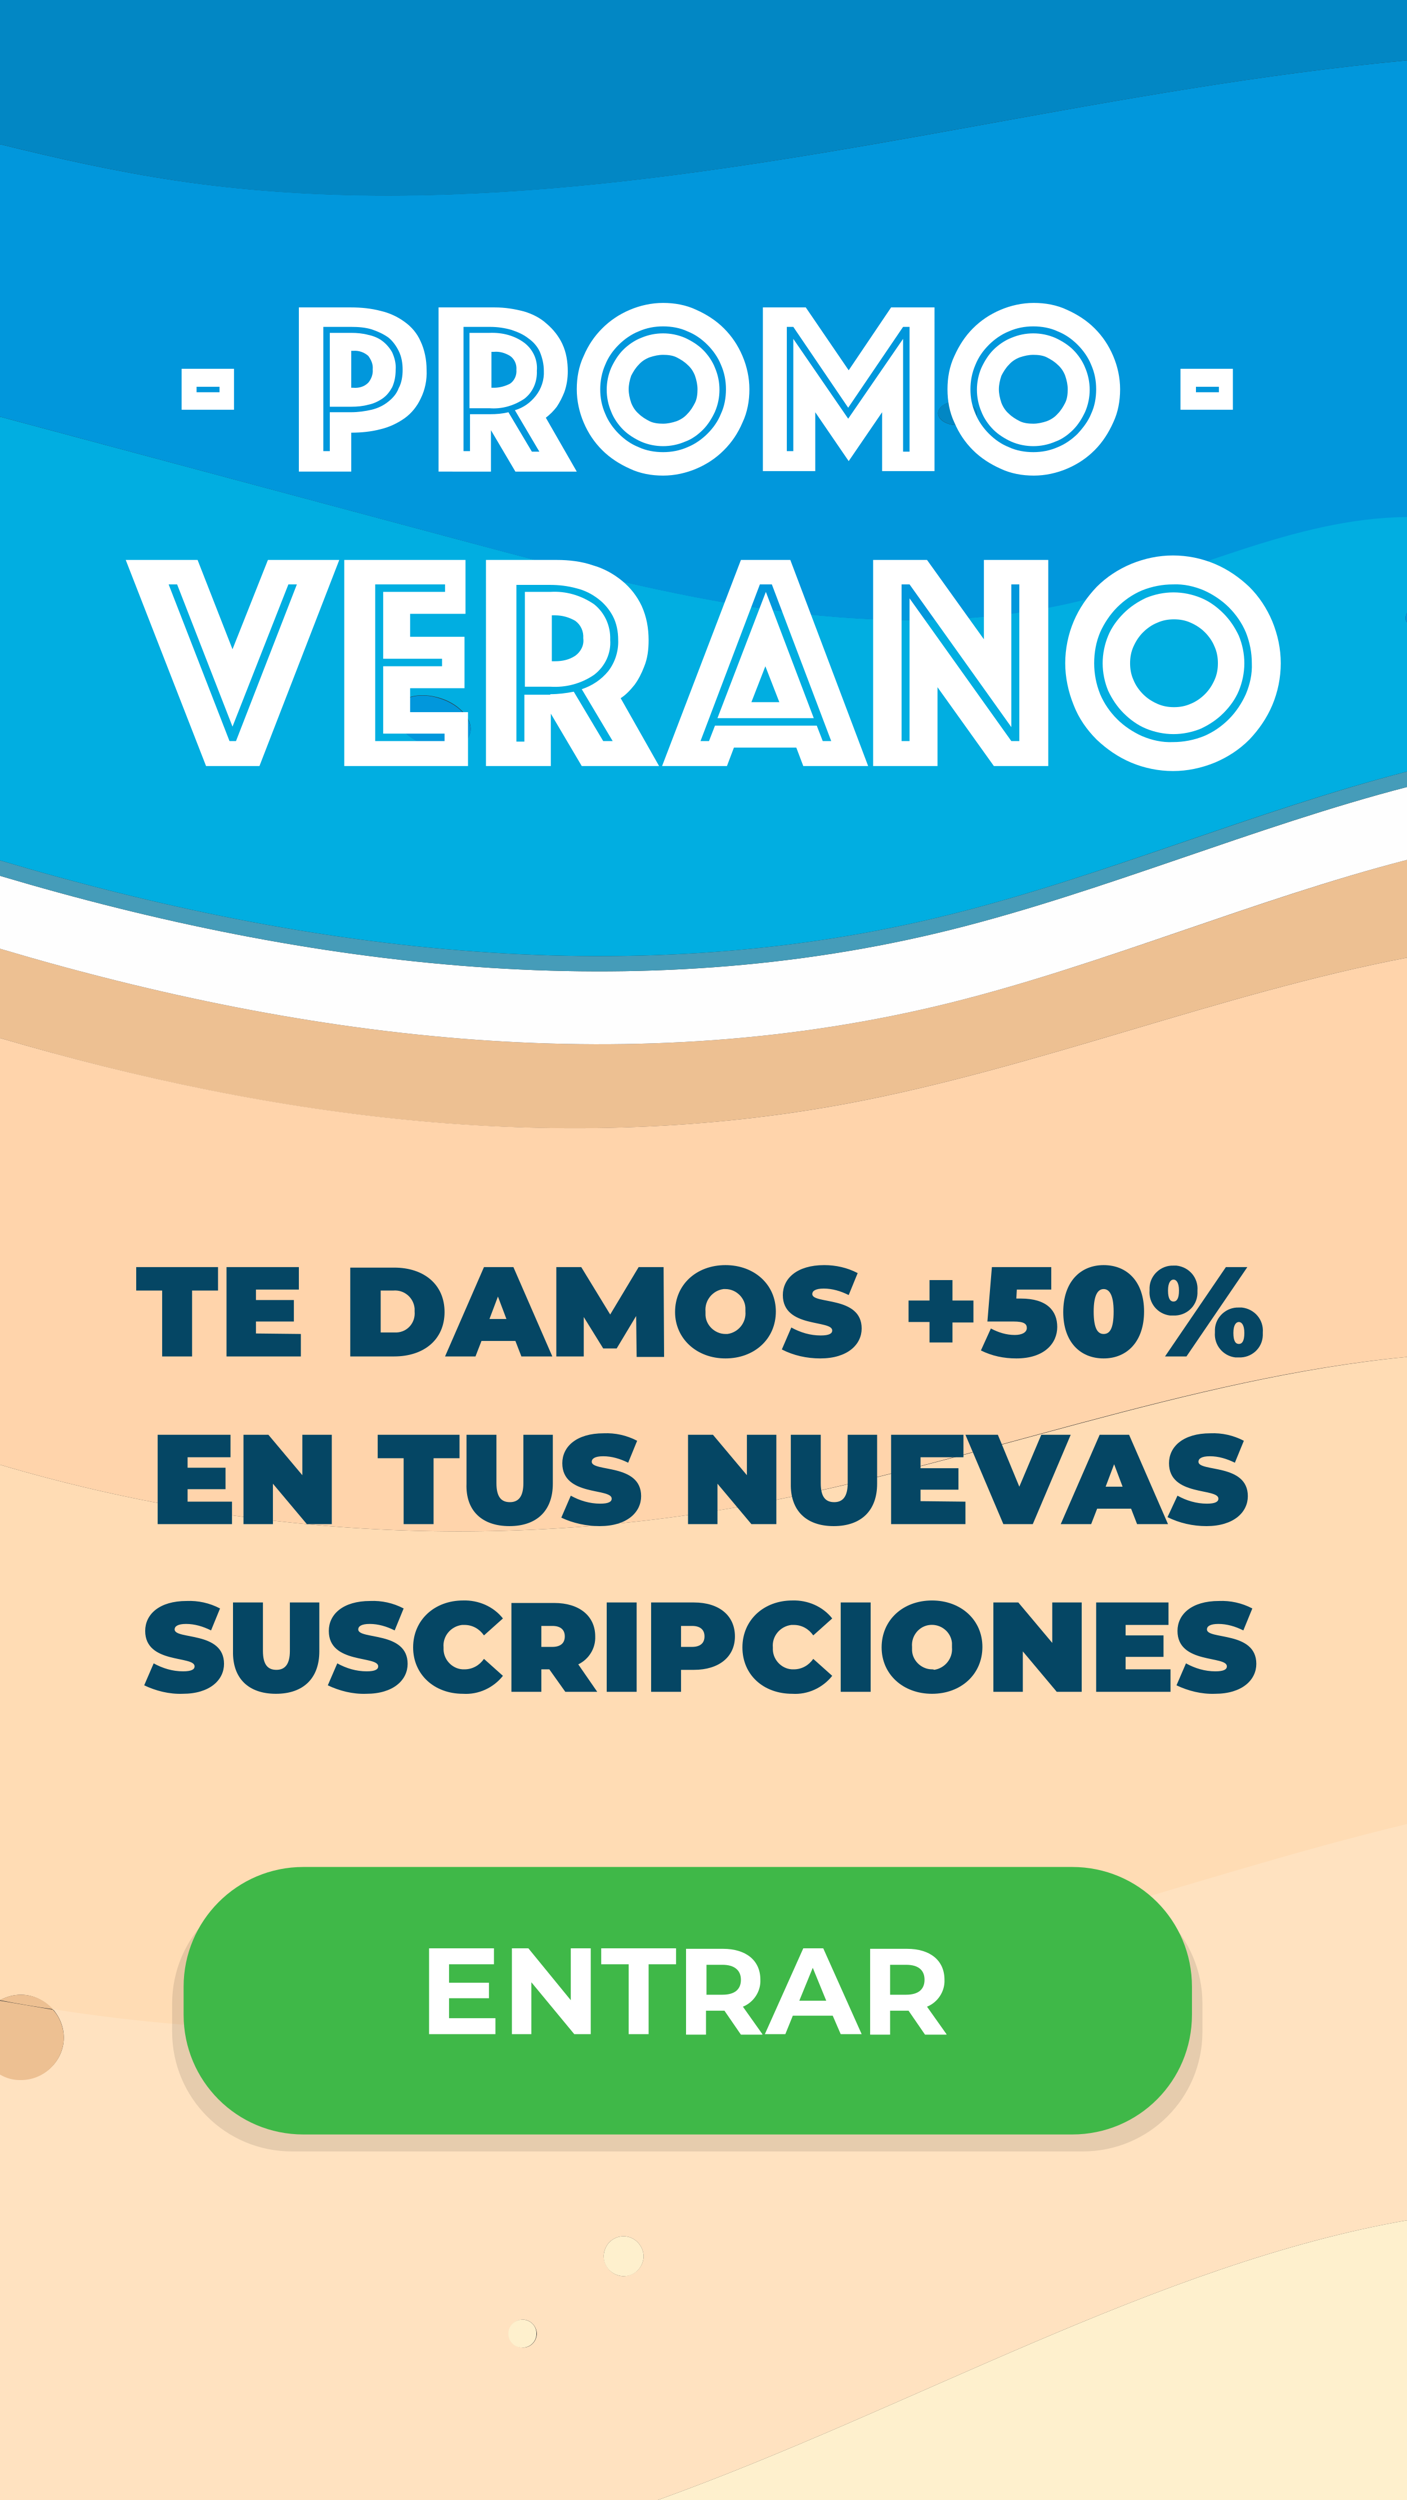
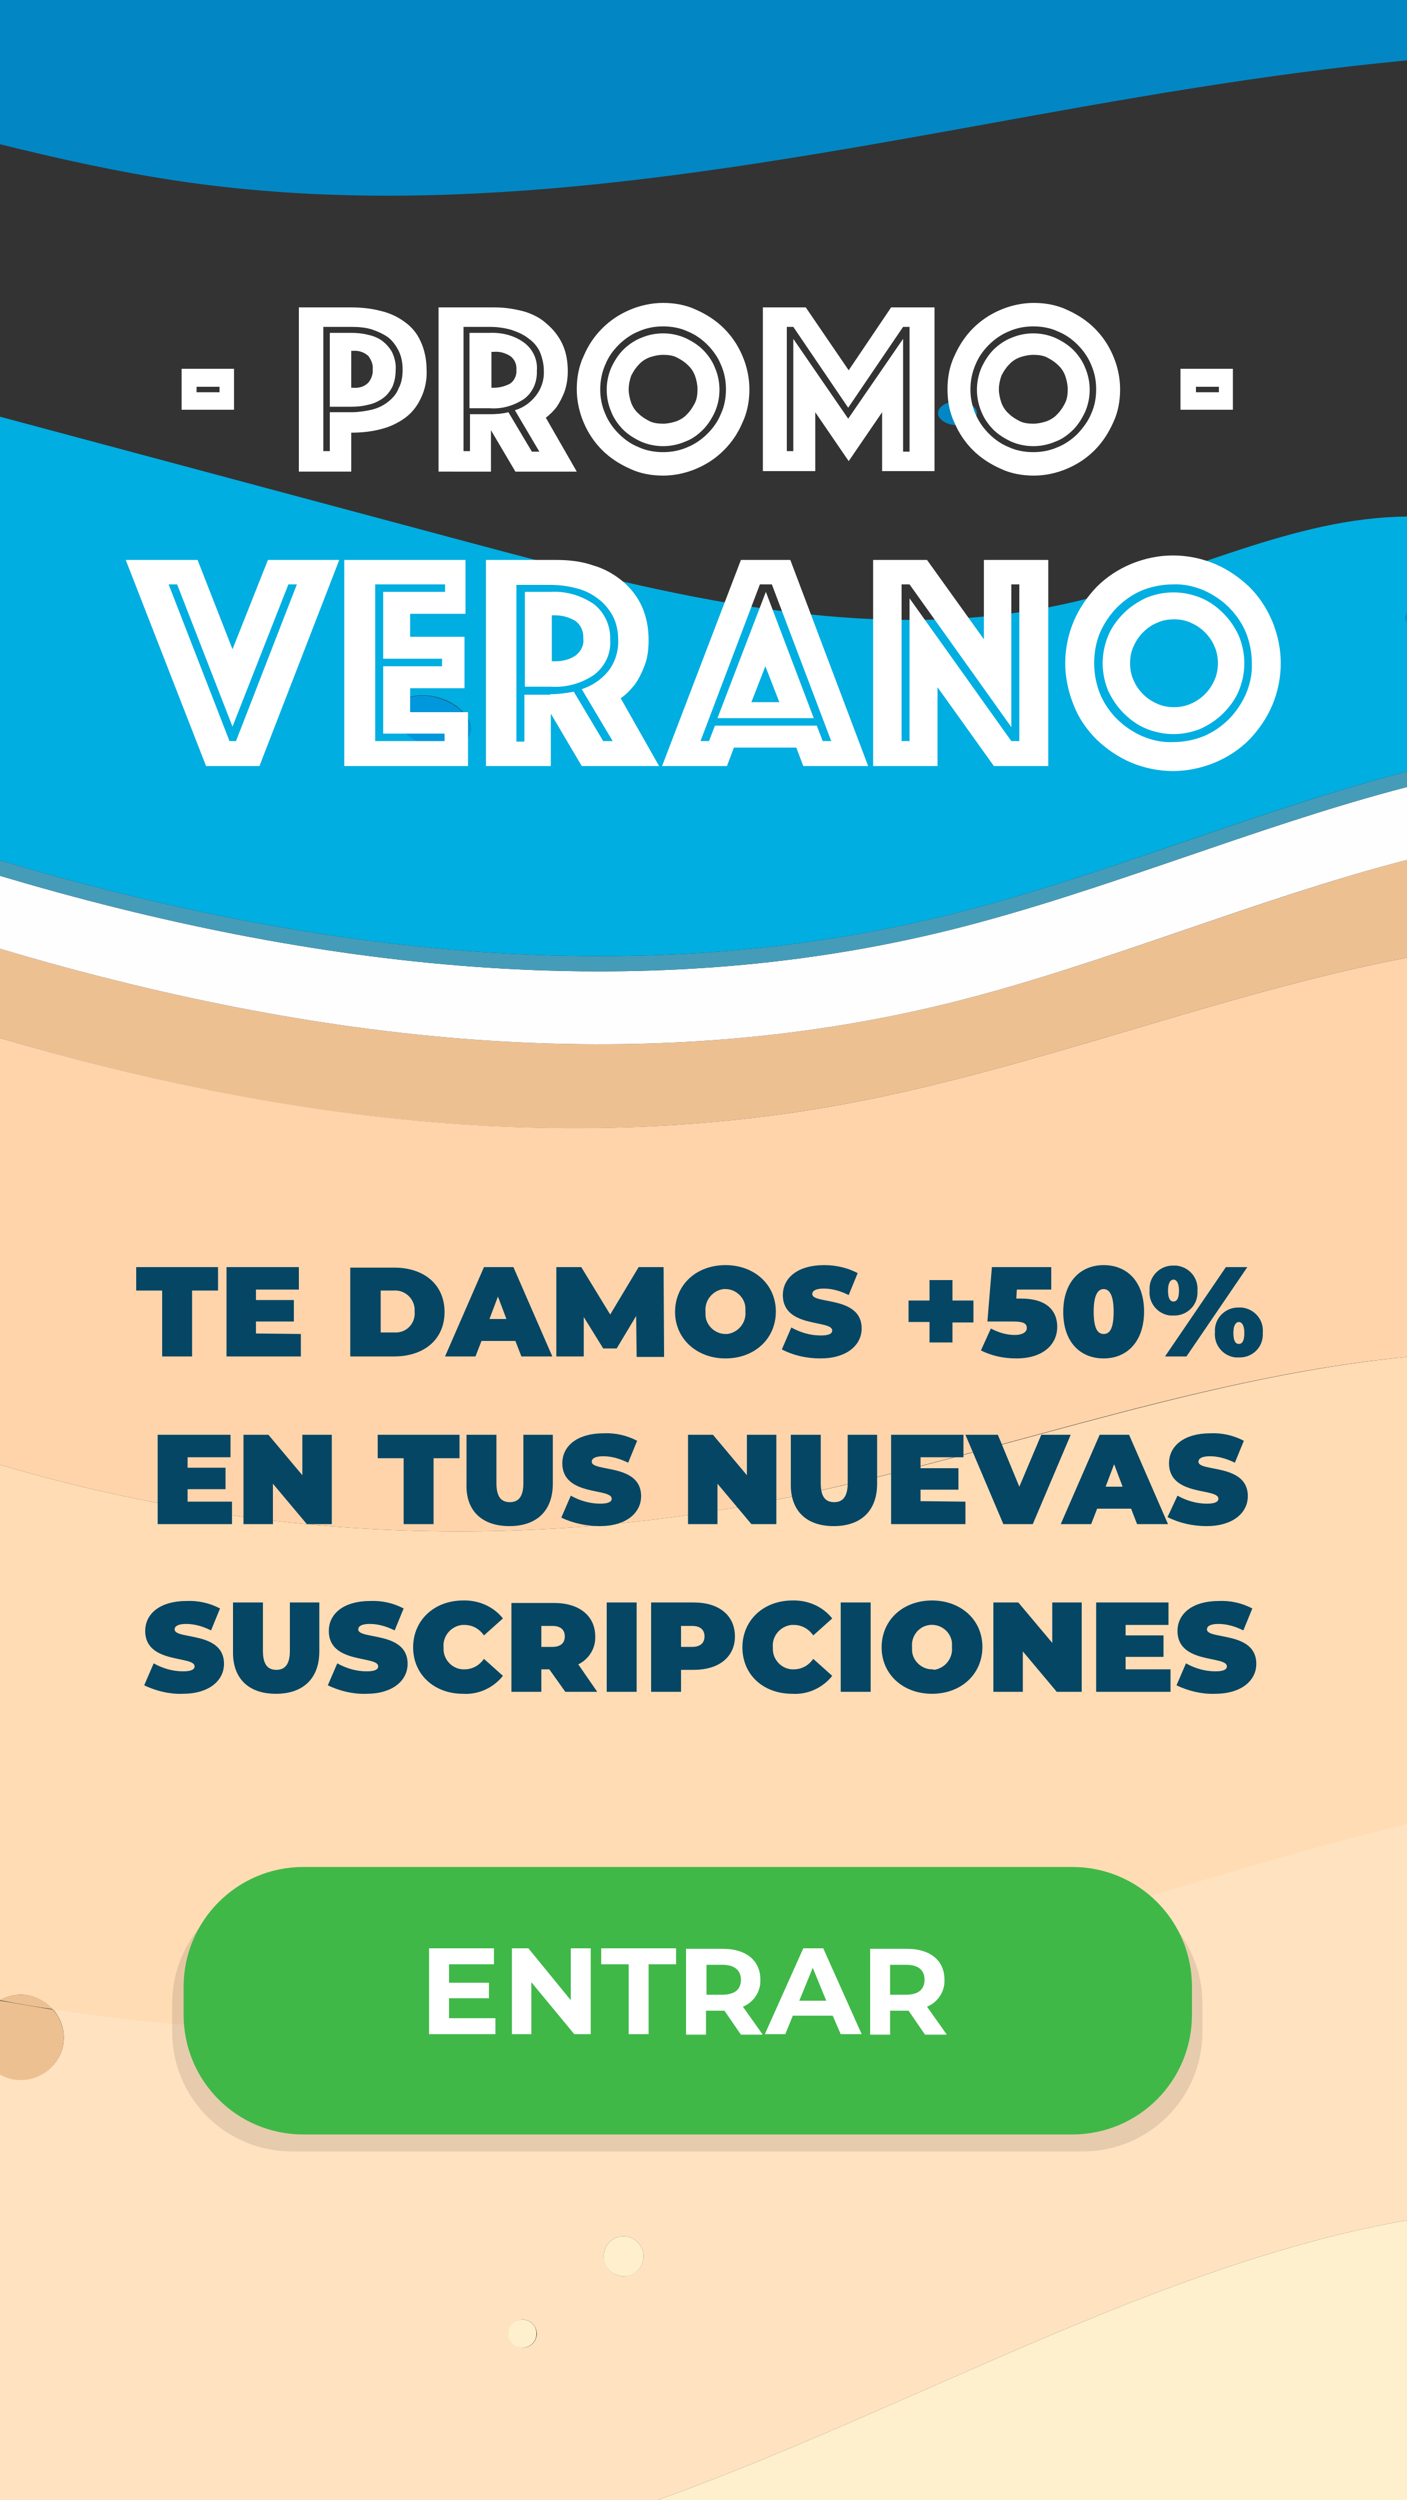
<svg xmlns="http://www.w3.org/2000/svg" xmlns:ns1="http://sodipodi.sourceforge.net/DTD/sodipodi-0.dtd" xmlns:ns2="http://www.inkscape.org/namespaces/inkscape" id="fondo-listado-stories" width="282" height="501" viewBox="0 0 282 501" version="1.1" ns1:docname="banner01_verano_es.svg" ns2:version="1.0.2-2 (e86c870879, 2021-01-15)">
  <rect x="0" y="0" width="282" height="501" fill="#333333" stroke="none" />
  <ns1:namedview pagecolor="#ffffff" bordercolor="#666666" borderopacity="1" objecttolerance="10" gridtolerance="10" guidetolerance="10" ns2:pageopacity="0" ns2:pageshadow="2" ns2:window-width="1920" ns2:window-height="1009" id="namedview344" showgrid="false" ns2:zoom="1.3117106" ns2:cx="64" ns2:cy="280.4928" ns2:window-x="1272" ns2:window-y="-8" ns2:window-maximized="1" ns2:current-layer="fondo-listado-stories" ns2:document-rotation="0" />
  <defs id="defs35">
    <filter id="Rectángulo_8069" x="-9" y="-6" width="146" height="233" filterUnits="userSpaceOnUse">
      <feOffset dy="3" input="SourceAlpha" id="feOffset2" />
      <feGaussianBlur stdDeviation="3" result="blur" id="feGaussianBlur4" />
      <feFlood flood-color="#292929" flood-opacity="0.322" id="feFlood6" />
      <feComposite operator="in" in2="blur" id="feComposite8" result="result1" />
      <feComposite in="SourceGraphic" in2="result1" id="feComposite10" />
    </filter>
    <clipPath id="clip-path">
      <g filter="url(#Rect%C3%A1ngulo_8069)" id="g14">
        <rect id="Rectángulo_8069-2" data-name="Rectángulo 8069" width="128" height="215" rx="12" transform="translate(12208,17950)" fill="#f2a411" x="0" y="0" />
      </g>
    </clipPath>
    <clipPath id="clip-path-2">
      <rect id="Rectángulo_8047" data-name="Rectángulo 8047" width="506.465" height="320.209" fill="none" x="0" y="0" />
    </clipPath>
    <clipPath id="clip-path-3">
      <rect id="Rectángulo_8044" data-name="Rectángulo 8044" width="163.776" height="149.937" fill="none" x="0" y="0" />
    </clipPath>
    <clipPath id="clip-path-4">
      <rect id="Rectángulo_8045" data-name="Rectángulo 8045" width="135.035" height="162.954" fill="none" x="0" y="0" />
    </clipPath>
    <clipPath id="clip-path-6">
      <rect id="Rectángulo_8056" data-name="Rectángulo 8056" width="151.519" height="143.696" fill="none" x="0" y="0" />
    </clipPath>
    <clipPath id="clip-path-7">
      <rect id="Rectángulo_8064" data-name="Rectángulo 8064" width="151.52" height="143.695" fill="none" x="0" y="0" />
    </clipPath>
    <clipPath id="clip-path-8">
      <rect id="Rectángulo_8065" data-name="Rectángulo 8065" width="23.031" height="22.674" fill="none" x="0" y="0" />
    </clipPath>
    <clipPath id="clip-path-9">
      <rect id="Rectángulo_8066" data-name="Rectángulo 8066" width="14.563" height="14.238" fill="none" x="0" y="0" />
    </clipPath>
    <clipPath id="clip-path-10">
      <rect id="Rectángulo_8067" data-name="Rectángulo 8067" width="11.63" height="10.802" fill="none" x="0" y="0" />
    </clipPath>
    <clipPath id="clip-path-11">
      <rect id="Rectángulo_8068" data-name="Rectángulo 8068" width="9.134" height="8.993" fill="none" x="0" y="0" />
    </clipPath>
    <filter id="Trazado_2537" x="39.03" y="50.096" width="167.939" height="42.5" filterUnits="userSpaceOnUse">
      <feOffset dy="3" input="SourceAlpha" id="feOffset35" />
      <feGaussianBlur stdDeviation="3" result="blur-2" id="feGaussianBlur37" />
      <feFlood flood-opacity="0.322" id="feFlood39" />
      <feComposite operator="in" in2="blur-2" id="feComposite41" result="result1" />
      <feComposite in="SourceGraphic" in2="result1" id="feComposite43" />
    </filter>
    <filter id="Trazado_2538" x="30.73" y="85.947" width="182.779" height="48.801" filterUnits="userSpaceOnUse">
      <feOffset dy="3" input="SourceAlpha" id="feOffset46" />
      <feGaussianBlur stdDeviation="3" result="blur-3" id="feGaussianBlur48" />
      <feFlood flood-opacity="0.322" id="feFlood50" />
      <feComposite operator="in" in2="blur-3" id="feComposite52" result="result1" />
      <feComposite in="SourceGraphic" in2="result1" id="feComposite54" />
    </filter>
  </defs>
  <path class="st0" d="m 170,221.1 c 37.8,-7.1 74.5,-22 112,-29.2 v -19.6 c -30.4,7.9 -60.9,21 -91.4,28.6 C 127.9,216.5 62.5,208.7 0,190.1 V 208 c 55.7,16.5 113.4,23.7 170,13.1 z" id="path4" style="fill:#edc092" />
  <path class="st1" d="M 151.1,301.4 C 194.8,293.2 238.5,276 282,271.9 v -80 C 244.5,199.1 207.8,214 170,221.1 113.4,231.7 55.7,224.4 0,208 v 85.5 c 49,14.5 100.7,17.3 151.1,7.9 z" id="path6" style="fill:#ffd4ab" />
  <path class="st2" d="m 4.2,399.7 c 2.5,0 4.8,1.2 6.4,3 68,10.7 138,0.6 204.5,-18.2 22.1,-6.2 44.4,-13.4 66.9,-18.9 v -93.7 c -43.5,4.2 -87.2,21.4 -130.9,29.5 C 100.7,310.8 49,308 0,293.5 v 107.3 c 0,0 0,0 0,0 1.3,-0.7 2.7,-1.1 4.2,-1.1 z" id="path8" style="fill:#ffdcb4" />
  <polygon class="st3" points="" id="polygon10" style="fill:#ffe2c0" />
  <path class="st3" d="m 10.6,402.6 c 1.4,1.6 2.2,3.6 2.2,5.8 -0.1,4.7 -4.1,8.4 -8.8,8.3 -1.5,0 -2.8,-0.4 -4,-1.1 V 501 H 131.7 C 182.4,482.8 232.1,453.6 282,444.9 v -79.4 c -22.5,5.4 -44.8,12.6 -66.9,18.9 -66.5,18.8 -136.5,28.9 -204.5,18.2 z m 97,65.1 c -0.1,1.6 -1.4,2.8 -2.9,2.7 -1.6,-0.1 -2.8,-1.4 -2.7,-2.9 0,-1.5 1.3,-2.7 2.8,-2.7 1.5,0 2.8,1.3 2.8,2.9 0,0 0,0 0,0 z m 17.3,-11.6 c -2.2,-0.1 -3.9,-1.9 -3.9,-4.1 0.1,-2.2 1.8,-3.9 4,-3.9 2.2,0 4,1.9 4,4.1 -0.1,2.2 -1.9,3.9 -4.1,3.9 z" id="path12" style="fill:#ffe2c0" />
  <path class="st4" d="m 282,501 v -56.1 c -49.9,8.7 -99.6,37.9 -150.3,56.1 z" id="path14" style="fill:#fef0cd" />
  <path class="st4" d="m 104.7,464.8 c -1.5,0 -2.8,1.2 -2.8,2.7 -0.1,1.6 1.2,2.9 2.7,2.9 1.6,0.1 2.9,-1.2 2.9,-2.7 0,0 0,0 0,0 0.1,-1.6 -1.2,-2.9 -2.8,-2.9 z" id="path16" style="fill:#fef0cd" />
  <path class="st4" d="m 125,448.1 c -2.2,0 -3.9,1.7 -4,3.9 -0.1,2.2 1.7,4 3.9,4.1 2.2,0.1 4,-1.7 4.1,-3.9 0,-2.2 -1.8,-4.1 -4,-4.1 z" id="path18" style="fill:#fef0cd" />
  <path class="st0" d="m 4.2,399.7 c -1.5,0 -3,0.4 -4.2,1.1 3.5,0.7 7.1,1.3 10.6,1.8 -1.5,-1.7 -3.8,-2.9 -6.4,-2.9 z" id="path20" style="fill:#edc092" />
  <path class="st0" d="m 12.8,408.5 c 0,-2.2 -0.8,-4.3 -2.2,-5.8 -3.5,-0.6 -7.1,-1.2 -10.6,-1.8 0,0 0,0 0,0 v 14.8 c 1.2,0.7 2.5,1.1 4,1.1 4.7,0.1 8.6,-3.6 8.8,-8.3 z" id="path22" style="fill:#edc092" />
  <path class="st5" d="m 190.6,200.9 c 30.5,-7.6 60.9,-20.7 91.4,-28.6 v -14.6 c -30.4,7.9 -60.9,21 -91.4,28.6 C 127.9,201.9 62.5,194.1 0,175.5 v 14.6 c 62.5,18.6 127.9,26.4 190.6,10.8 z" id="path24" style="fill:#fefefe" />
  <path class="st6" d="m 190.6,186.3 c 30.5,-7.6 60.9,-20.7 91.4,-28.6 v -3.1 c -30.4,7.9 -60.9,21 -91.4,28.6 C 127.9,198.9 62.5,191 0,172.4 v 3.1 c 62.5,18.6 127.9,26.4 190.6,10.8 z" id="path26" style="fill:#459cb9" />
  <path class="st7" d="m 190.6,183.2 c 30.5,-7.6 60.9,-20.7 91.4,-28.6 v -29.9 c -0.2,-0.2 -0.3,-0.5 -0.3,-0.8 0,-0.4 0.1,-0.7 0.3,-1.1 v -19.3 c -22.7,0.2 -44.1,11.7 -66.3,17 -40.2,9.6 -82.1,-1.2 -122,-11.9 L 0,83.5 v 88.9 c 62.5,18.6 127.9,26.5 190.6,10.8 z M 94.2,147 c -0.8,2.6 -4.7,3.5 -8.8,2.2 -4.1,-1.3 -6.7,-4.5 -5.9,-7.1 0.8,-2.6 4.7,-3.5 8.8,-2.2 4.1,1.3 6.7,4.6 5.9,7.1 z" id="path28" style="fill:#01aee1" />
-   <path class="st8" d="m 215.7,120.6 c 22.3,-5.3 43.6,-16.8 66.3,-17 V 12.1 C 253.1,14.8 224.4,20 195.8,25.2 142.8,34.8 88.7,44.1 35.4,36.2 23.4,34.4 11.7,31.8 0,28.9 v 54.6 l 93.6,25.1 c 40,10.8 81.8,21.5 122.1,12 z M 191.9,80.4 c 2.1,0 3.9,1.1 3.9,2.4 0,1.3 -1.7,2.4 -3.9,2.4 -2.2,0 -3.9,-1.1 -3.9,-2.4 0,-1.3 1.8,-2.4 3.9,-2.4 z" id="path30" style="fill:#0197dc" />
  <path class="st9" d="M 195.8,25.2 C 224.4,20 253.2,14.8 282,12.1 V 0 H 0 v 28.9 c 11.7,2.9 23.4,5.5 35.3,7.3 53.3,8 107.4,-1.4 160.5,-11 z" id="path32" style="fill:#0287c4" />
  <path class="st8" d="m 88.3,140 c -4.1,-1.4 -8,-0.4 -8.8,2.2 -0.8,2.6 1.8,5.7 5.9,7.1 4.1,1.4 8,0.4 8.8,-2.2 0.8,-2.6 -1.9,-5.8 -5.9,-7.1 z" id="path34" style="fill:#0197dc" />
  <path class="st8" d="m 282,124.7 v -1.9 c -0.2,0.3 -0.3,0.7 -0.3,1.1 0,0.3 0.1,0.6 0.3,0.8 z" id="path36" style="fill:#0197dc" />
  <path class="st9" d="m 191.9,85.2 c 2.1,0 3.9,-1.1 3.9,-2.4 0,-1.3 -1.7,-2.4 -3.9,-2.4 -2.2,0 -3.9,1.1 -3.9,2.4 0,1.3 1.8,2.4 3.9,2.4 z" id="path38" style="fill:#0287c4" />
  <path id="Trazado_2539" class="st10" d="m 32.5,271.8 h 6 v -13.2 h 5.2 v -4.7 H 27.3 v 4.7 h 5.2 z m 18.8,-4.6 v -2.4 h 7.6 v -4.3 h -7.6 v -2.1 h 8.6 v -4.5 H 45.4 v 17.9 h 14.9 v -4.5 z m 18.9,4.6 H 79 c 6,0 10.1,-3.4 10.1,-8.9 C 89.1,257.4 85,254 79,254 h -8.8 z m 6.1,-4.7 v -8.5 h 2.5 c 2.2,-0.2 4.1,1.4 4.3,3.6 0,0.2 0,0.4 0,0.6 0.2,2.2 -1.4,4.1 -3.6,4.2 -0.2,0 -0.4,0 -0.6,0 h -2.6 z m 28.2,4.7 h 6.2 l -7.8,-17.9 H 97 l -7.8,17.9 h 6.1 l 1.2,-3.1 h 6.8 z m -6.4,-7.5 1.7,-4.5 1.7,4.5 z m 35,7.5 -0.1,-17.9 h -5 l -5.7,9.5 -5.8,-9.5 h -5 v 17.9 h 5.5 v -7.9 l 3.9,6.3 h 2.7 l 3.9,-6.5 0.1,8.2 h 5.5 z m 12.3,0.4 c 5.8,0 10.1,-3.9 10.1,-9.4 0,-5.4 -4.3,-9.3 -10.1,-9.3 -5.8,0 -10.1,3.9 -10.1,9.4 0,5.3 4.3,9.3 10.1,9.3 z m 0,-4.9 c -2.2,0 -4.1,-1.9 -4,-4.1 0,-0.1 0,-0.2 0,-0.4 -0.2,-2.2 1.4,-4.2 3.6,-4.5 0.1,0 0.2,0 0.4,0 2.2,0 4.1,1.9 4,4.1 0,0.1 0,0.2 0,0.4 0.2,2.2 -1.4,4.2 -3.6,4.5 -0.1,0 -0.3,0 -0.4,0 z m 19,4.9 c 5.5,0 8.3,-2.8 8.3,-6 0,-6.6 -9.9,-4.8 -9.9,-6.9 0,-0.6 0.6,-1.1 2.3,-1.1 1.7,0 3.4,0.5 5,1.3 l 1.8,-4.4 c -2.1,-1.1 -4.4,-1.6 -6.7,-1.6 -5.5,0 -8.3,2.7 -8.3,6 0,6.7 9.9,4.9 9.9,7.1 0,0.6 -0.6,1 -2.3,1 -2.1,0 -4.1,-0.6 -5.9,-1.6 l -1.9,4.4 c 2.3,1.2 5,1.8 7.7,1.8 z m 30.7,-11.6 h -4.2 v -4.1 h -4.6 v 4.1 h -4.2 v 4.3 h 4.2 v 4.1 h 4.6 v -4 h 4.2 z m 9.5,-0.4 h -0.9 l 0.1,-1.8 h 6.9 v -4.5 h -11.9 l -0.9,10.9 h 5.2 c 2.2,0 2.7,0.5 2.7,1.3 0,0.9 -1,1.4 -2.4,1.4 -1.7,0 -3.3,-0.5 -4.8,-1.3 l -2,4.4 c 2.2,1.1 4.6,1.6 7.1,1.6 5.7,0 8.2,-3.1 8.2,-6.3 0,-3.2 -2,-5.7 -7.3,-5.7 z m 16.6,12 c 4.7,0 8.1,-3.4 8.1,-9.4 0,-6 -3.4,-9.3 -8.1,-9.3 -4.7,0 -8.1,3.4 -8.1,9.4 0,6 3.4,9.3 8.1,9.3 z m 0,-4.9 c -1.2,0 -2,-1.1 -2,-4.5 0,-3.4 0.9,-4.5 2,-4.5 1.1,0 2,1.1 2,4.5 0,3.5 -0.8,4.5 -2,4.5 z m 14,-3.7 c 2.5,0.1 4.7,-1.8 4.8,-4.4 0,-0.2 0,-0.4 0,-0.6 0.2,-2.5 -1.6,-4.7 -4.2,-5 -0.2,0 -0.4,0 -0.6,0 -2.5,-0.1 -4.7,1.9 -4.8,4.4 0,0.2 0,0.4 0,0.6 -0.2,2.5 1.6,4.7 4.1,5 0.3,0 0.5,0 0.7,0 z m -1.7,8.2 h 4.3 L 250,253.9 h -4.3 z m 1.7,-11 c -0.6,0 -1.1,-0.5 -1.1,-2.2 0,-1.7 0.6,-2.2 1.1,-2.2 0.5,0 1.1,0.5 1.1,2.2 0,1.7 -0.5,2.2 -1.1,2.2 z m 13.1,11.2 c 2.5,0.1 4.7,-1.8 4.8,-4.4 0,-0.2 0,-0.4 0,-0.6 0.2,-2.5 -1.6,-4.7 -4.2,-5 -0.2,0 -0.4,0 -0.6,0 -2.5,-0.1 -4.7,1.9 -4.8,4.4 0,0.2 0,0.4 0,0.6 -0.2,2.5 1.6,4.7 4.1,5 0.3,0 0.5,0 0.7,0 z m 0,-2.7 c -0.6,0 -1.1,-0.5 -1.1,-2.2 0,-1.7 0.6,-2.2 1.1,-2.2 0.5,0 1.1,0.5 1.1,2.2 0,1.7 -0.5,2.2 -1.1,2.2 z M 37.6,300.8 v -2.4 h 7.6 v -4.3 H 37.6 V 292 h 8.6 v -4.5 H 31.6 v 17.9 h 14.9 v -4.5 h -8.9 z m 23,-13.3 v 8.1 l -6.8,-8.1 h -5 v 17.9 h 5.9 v -8.1 l 6.8,8.1 h 5 v -17.9 z m 20.3,17.9 h 6 v -13.2 h 5.2 v -4.7 H 75.7 v 4.7 h 5.2 z m 21.2,0.4 c 5.5,0 8.7,-3.1 8.7,-8.5 v -9.8 h -5.9 v 9.7 c 0,2.7 -1,3.8 -2.7,3.8 -1.7,0 -2.7,-1 -2.7,-3.8 v -9.7 h -6 v 9.8 c -0.2,5.4 3.1,8.5 8.6,8.5 z m 18.1,0 c 5.5,0 8.3,-2.8 8.3,-6 0,-6.6 -9.9,-4.8 -9.9,-6.9 0,-0.6 0.6,-1.1 2.3,-1.1 1.7,0 3.4,0.5 5,1.3 l 1.8,-4.4 c -2.1,-1.1 -4.4,-1.6 -6.7,-1.5 -5.5,0 -8.3,2.7 -8.3,6 0,6.7 9.9,4.9 9.9,7.1 0,0.6 -0.6,1 -2.3,1 -2.1,0 -4.1,-0.6 -5.9,-1.6 l -1.9,4.4 c 2.3,1.1 5,1.7 7.7,1.7 z m 29.5,-18.3 v 8.1 l -6.8,-8.1 h -5 v 17.9 h 5.9 v -8.1 l 6.8,8.1 h 5 v -17.9 z m 17.4,18.3 c 5.5,0 8.7,-3.1 8.7,-8.5 v -9.8 h -5.9 v 9.7 c 0,2.7 -1,3.8 -2.7,3.8 -1.7,0 -2.7,-1 -2.7,-3.8 v -9.7 h -6 v 9.8 c -0.1,5.4 3.1,8.5 8.6,8.5 z m 17.4,-5 v -2.3 h 7.6 v -4.3 h -7.6 V 292 h 8.6 v -4.5 h -14.5 v 17.9 h 14.9 v -4.5 z m 24.2,-13.3 -4.4,10.4 -4.3,-10.4 h -6.5 l 7.6,17.9 h 5.9 l 7.6,-17.9 z m 19.2,17.9 h 6.2 l -7.8,-17.9 h -5.9 l -7.8,17.9 h 6.1 l 1.2,-3.1 h 6.8 z m -6.3,-7.5 1.7,-4.5 1.7,4.5 z m 20.2,7.9 c 5.5,0 8.3,-2.8 8.3,-6 0,-6.6 -9.9,-4.8 -9.9,-6.9 0,-0.6 0.6,-1.1 2.3,-1.1 1.7,0 3.4,0.5 5,1.3 l 1.8,-4.4 c -2.1,-1.1 -4.4,-1.6 -6.7,-1.5 -5.5,0 -8.3,2.7 -8.3,6 0,6.7 9.9,4.9 9.9,7.1 0,0.6 -0.6,1 -2.3,1 -2.1,0 -4.1,-0.6 -5.9,-1.6 l -2,4.3 c 2.4,1.2 5.1,1.8 7.8,1.8 z M 36.6,339.4 c 5.5,0 8.3,-2.8 8.3,-6 0,-6.6 -9.9,-4.8 -9.9,-6.9 0,-0.6 0.6,-1.1 2.3,-1.1 1.7,0 3.4,0.5 5,1.3 l 1.8,-4.4 c -2.1,-1.1 -4.4,-1.6 -6.7,-1.5 -5.5,0 -8.3,2.7 -8.3,6 0,6.7 9.9,4.9 9.9,7.1 0,0.6 -0.6,1 -2.3,1 -2.1,0 -4.1,-0.6 -5.9,-1.6 l -1.9,4.4 c 2.3,1.1 5,1.8 7.7,1.7 z m 18.7,0 c 5.5,0 8.7,-3.1 8.7,-8.5 v -9.8 h -5.9 v 9.7 c 0,2.7 -1,3.8 -2.7,3.8 -1.7,0 -2.7,-1 -2.7,-3.8 v -9.7 h -6 v 9.8 c -0.1,5.4 3.1,8.5 8.6,8.5 z m 18.1,0 c 5.5,0 8.3,-2.8 8.3,-6 0,-6.6 -9.9,-4.8 -9.9,-6.9 0,-0.6 0.6,-1.1 2.3,-1.1 1.7,0 3.4,0.5 5,1.3 l 1.8,-4.4 c -2.1,-1.1 -4.4,-1.6 -6.7,-1.5 -5.5,0 -8.3,2.7 -8.3,6 0,6.7 9.9,4.9 9.9,7.1 0,0.6 -0.6,1 -2.3,1 -2.1,0 -4.1,-0.6 -5.9,-1.6 l -1.9,4.4 c 2.3,1.1 5,1.8 7.7,1.7 z m 19.4,0 c 3.1,0.2 6.1,-1.2 8,-3.6 L 97,332.4 c -0.9,1.3 -2.3,2.1 -3.9,2.1 -2.2,0.1 -4.1,-1.7 -4.2,-3.9 0,-0.2 0,-0.4 0,-0.5 -0.2,-2.2 1.4,-4.2 3.7,-4.5 0.2,0 0.4,0 0.5,0 1.6,0 3,0.8 3.9,2.1 l 3.8,-3.4 c -1.9,-2.4 -4.9,-3.7 -8,-3.6 -5.7,0 -10,3.9 -10,9.4 0,5.4 4.2,9.3 10,9.3 z m 20.5,-0.4 h 6.4 l -3.8,-5.5 c 2.1,-1 3.5,-3.2 3.4,-5.6 0,-4.1 -3.2,-6.7 -8.2,-6.7 h -8.6 V 339 h 6 v -4.5 h 1.6 z m -0.1,-11.1 c 0,1.3 -0.8,2.1 -2.5,2.1 h -2.2 v -4.2 h 2.2 c 1.7,0 2.5,0.8 2.5,2.1 z m 8.4,11.1 h 6 v -17.9 h -6 z m 17.5,-17.9 h -8.6 V 339 h 6 v -4.4 h 2.6 c 5,0 8.2,-2.6 8.2,-6.7 0,-4.2 -3.2,-6.8 -8.2,-6.8 z m -0.4,8.9 h -2.2 v -4.2 h 2.2 c 1.7,0 2.5,0.8 2.5,2.1 0,1.3 -0.8,2.1 -2.5,2.1 z m 20.1,9.4 c 3.1,0.2 6.1,-1.2 8,-3.6 l -3.8,-3.4 c -0.9,1.3 -2.3,2.1 -3.9,2.1 -2.2,0.1 -4.1,-1.7 -4.2,-3.9 0,-0.2 0,-0.4 0,-0.5 -0.2,-2.2 1.4,-4.2 3.7,-4.5 0.2,0 0.4,0 0.5,0 1.6,0 3,0.8 3.9,2.1 l 3.8,-3.4 c -1.9,-2.4 -4.9,-3.7 -8,-3.6 -5.7,0 -10,3.9 -10,9.4 0,5.5 4.2,9.3 10,9.3 z m 9.7,-0.4 h 6 v -17.9 h -6 z m 18.3,0.4 c 5.8,0 10.1,-3.9 10.1,-9.4 0,-5.4 -4.3,-9.3 -10.1,-9.3 -5.8,0 -10.1,3.9 -10.1,9.4 0,5.4 4.3,9.3 10.1,9.3 z m 0,-4.9 c -2.2,0 -4.1,-1.9 -4,-4.1 0,-0.1 0,-0.2 0,-0.4 -0.2,-2.2 1.4,-4.2 3.6,-4.4 2.2,-0.2 4.2,1.4 4.4,3.6 0,0.3 0,0.6 0,0.9 0.2,2.2 -1.4,4.2 -3.6,4.5 -0.1,-0.1 -0.2,-0.1 -0.4,-0.1 z m 24.1,-13.4 v 8.1 l -6.8,-8.1 h -5 V 339 h 5.9 v -8.1 l 6.8,8.1 h 5 v -17.9 z m 14.7,13.3 V 332 h 7.6 v -4.3 h -7.6 v -2.1 h 8.6 v -4.5 H 219.7 V 339 h 14.9 v -4.5 h -9 z m 17.9,5 c 5.5,0 8.3,-2.8 8.3,-6 0,-6.6 -9.9,-4.8 -9.9,-6.9 0,-0.6 0.6,-1.1 2.3,-1.1 1.7,0 3.4,0.5 5,1.3 l 1.8,-4.4 c -2.1,-1.1 -4.4,-1.6 -6.7,-1.5 -5.5,0 -8.3,2.7 -8.3,6 0,6.7 9.9,4.9 9.9,7.1 0,0.6 -0.6,1 -2.3,1 -2.1,0 -4.1,-0.6 -5.9,-1.6 l -1.9,4.4 c 2.3,1.1 5,1.8 7.7,1.7 z" style="fill:#054664" />
  <path id="Rectángulo_8068-2" class="st11" d="M 58.5,377.5 H 217 c 13.3,0 24,10.7 24,24 v 5.6 c 0,13.3 -10.7,24 -24,24 H 58.5 c -13.3,0 -24,-10.7 -24,-24 v -5.6 c 0,-13.3 10.8,-24 24,-24 z" style="opacity:0.1;enable-background:new" />
  <path id="Rectángulo_7309" class="st12" d="m 60.8,374.1 h 154.1 c 13.3,0 24,10.7 24,24 v 5.6 c 0,13.3 -10.7,24 -24,24 H 60.8 c -13.3,0 -24,-10.7 -24,-24 v -5.6 c 0,-13.2 10.7,-24 24,-24 z" style="fill:#3fb848" />
  <path id="Trazado_2540" class="st13" d="m 90,404.4 v -4 h 8 v -3.1 h -8 v -3.7 h 9 v -3.2 H 86 v 17.2 h 13.3 v -3.2 z m 24.4,-14 v 10.4 l -8.5,-10.4 h -3.3 v 17.2 h 3.9 v -10.4 l 8.6,10.4 h 3.3 v -17.2 z m 11.6,17.2 h 4 v -14 h 5.5 v -3.2 h -15 v 3.2 h 5.5 z m 26.8,0 -3.9,-5.5 c 2.2,-0.9 3.6,-3.1 3.5,-5.4 0,-3.9 -2.9,-6.2 -7.5,-6.2 h -7.4 v 17.2 h 4 v -4.8 h 3.7 l 3.3,4.8 h 4.3 z m -4.3,-10.9 c 0,1.9 -1.2,3 -3.7,3 h -3.2 v -6 h 3.2 c 2.4,0 3.7,1.1 3.7,3 z m 20,10.9 h 4.2 L 165,390.4 h -4 l -7.7,17.2 h 4.1 l 1.5,-3.7 h 8 z m -8.3,-6.7 2.7,-6.6 2.7,6.6 z m 29.5,6.7 -3.9,-5.5 c 2.2,-0.9 3.6,-3.1 3.5,-5.4 0,-3.9 -2.9,-6.2 -7.5,-6.2 h -7.4 v 17.2 h 4 v -4.8 h 3.7 l 3.3,4.8 h 4.3 z m -4.4,-10.9 c 0,1.9 -1.2,3 -3.7,3 h -3.2 v -6 h 3.2 c 2.5,0 3.7,1.1 3.7,3 z" style="fill:#ffffff" />
  <g id="g51" style="fill:#ffffff;fill-opacity:1">
    <g id="g46" style="fill:#ffffff;fill-opacity:1">
      <path id="Trazado_2541-2_00000051367842664734282320000006631026362845018030_" class="st13" d="m 36.4,73.9 h 10.5 v 8.2 H 36.4 Z m 7.6,4.7 v -1.1 h -4.6 v 1.1 z m 41.5,-4.5 c 0.1,2 -0.3,4 -1.2,5.8 -0.7,1.5 -1.8,2.9 -3.2,3.9 -1.4,1 -3.1,1.8 -4.8,2.2 -1.9,0.5 -3.9,0.7 -5.9,0.7 v 7.8 H 59.9 V 61.6 h 10.5 c 2,0 4,0.2 5.9,0.7 1.7,0.4 3.3,1.1 4.8,2.2 1.4,1 2.5,2.3 3.2,3.9 0.8,1.7 1.2,3.7 1.2,5.7 z m -4.8,0 c 0,-1.3 -0.2,-2.6 -0.8,-3.8 -0.5,-1 -1.2,-2 -2.1,-2.7 -1,-0.7 -2.1,-1.2 -3.3,-1.6 -1.3,-0.4 -2.7,-0.5 -4.1,-0.5 h -5.6 v 24.9 h 1.3 v -7.8 h 4.3 c 1.4,0 2.8,-0.2 4.1,-0.5 1.2,-0.3 2.3,-0.8 3.3,-1.6 0.9,-0.7 1.7,-1.6 2.1,-2.7 0.6,-1.1 0.8,-2.4 0.8,-3.7 z m -1.4,0 c 0,1.2 -0.2,2.4 -0.7,3.5 -0.5,0.9 -1.1,1.7 -2,2.3 -0.9,0.6 -1.8,1 -2.8,1.2 -1.1,0.3 -2.2,0.4 -3.4,0.4 H 66.1 V 66.7 h 4.3 c 1.1,0 2.3,0.1 3.4,0.4 1,0.2 2,0.6 2.8,1.2 0.8,0.6 1.5,1.4 2,2.3 0.5,1.1 0.8,2.3 0.7,3.5 z m -8.9,3.6 h 0.4 c 1.1,0.1 2.2,-0.2 3,-1 0.6,-0.7 1,-1.7 0.9,-2.7 0.1,-1 -0.3,-1.9 -0.9,-2.7 -0.8,-0.7 -1.9,-1.1 -3,-1 H 70.4 Z M 98.2,83 c 1.3,0 2.5,-0.1 3.7,-0.4 l 4.7,7.9 h 1.5 l -4.9,-8.3 c 1.7,-0.5 3.1,-1.5 4.2,-2.9 1.1,-1.4 1.7,-3.2 1.6,-5 0,-1.3 -0.3,-2.6 -0.8,-3.8 -0.5,-1.1 -1.3,-2 -2.3,-2.7 -1,-0.8 -2.2,-1.3 -3.4,-1.7 -1.4,-0.4 -2.8,-0.6 -4.3,-0.6 h -5.3 v 24.9 h 1.3 V 83 Z M 94.1,81.8 V 66.7 h 4 c 2.5,-0.1 5,0.5 7,2 1.7,1.3 2.7,3.4 2.5,5.6 0.1,2.2 -0.8,4.3 -2.5,5.6 -2.1,1.4 -4.5,2.1 -7,1.9 z M 87.9,61.6 h 11.3 c 2,0 3.9,0.3 5.8,0.8 1.7,0.5 3.3,1.3 4.6,2.5 1.3,1.1 2.4,2.5 3.1,4 0.8,1.7 1.1,3.6 1.1,5.5 0,1.4 -0.2,2.8 -0.7,4.2 -0.4,1 -0.9,2 -1.5,2.9 -0.6,0.8 -1.4,1.6 -2.2,2.2 l 6.2,10.8 h -12.3 l -4.9,-8.3 v 8.3 H 87.9 Z M 98.4,77.7 H 99 c 1.1,0 2.2,-0.3 3.2,-0.8 0.9,-0.6 1.4,-1.7 1.3,-2.8 0.1,-1.1 -0.4,-2.2 -1.3,-2.8 -1,-0.6 -2.1,-0.9 -3.2,-0.8 h -0.5 v 7.2 z m 17.2,0.3 c 0,-2.3 0.4,-4.6 1.4,-6.7 0.9,-2.1 2.1,-3.9 3.7,-5.5 1.6,-1.6 3.4,-2.8 5.5,-3.7 2.1,-0.9 4.4,-1.4 6.7,-1.4 2.3,0 4.6,0.4 6.7,1.4 2,0.9 3.9,2.1 5.5,3.7 1.6,1.6 2.8,3.4 3.7,5.5 0.9,2.1 1.4,4.4 1.4,6.7 0,2.3 -0.4,4.6 -1.4,6.7 -0.9,2.1 -2.1,3.9 -3.7,5.5 -1.6,1.6 -3.4,2.8 -5.5,3.7 -2.1,0.9 -4.4,1.4 -6.7,1.4 -2.3,0 -4.6,-0.4 -6.7,-1.4 -2,-0.9 -3.9,-2.1 -5.5,-3.7 -1.6,-1.6 -2.8,-3.4 -3.7,-5.5 -0.9,-2.1 -1.4,-4.4 -1.4,-6.7 z m 4.7,0 c 0,1.7 0.3,3.3 1,4.9 0.6,1.5 1.6,2.9 2.7,4 1.2,1.2 2.5,2.1 4,2.7 1.5,0.7 3.2,1 4.9,1 1.7,0 3.3,-0.3 4.9,-1 1.5,-0.6 2.9,-1.6 4,-2.7 1.2,-1.2 2.1,-2.5 2.7,-4 0.7,-1.5 1,-3.2 1,-4.9 0,-1.7 -0.3,-3.3 -1,-4.9 -0.6,-1.5 -1.6,-2.9 -2.7,-4 -1.2,-1.2 -2.5,-2.1 -4,-2.7 -1.5,-0.7 -3.2,-1 -4.9,-1 -1.7,0 -3.3,0.3 -4.9,1 -1.5,0.6 -2.9,1.6 -4,2.7 -1.2,1.2 -2.1,2.5 -2.7,4 -0.7,1.6 -1,3.3 -1,4.9 z m 5.7,0 c 0,0.9 0.2,1.8 0.5,2.7 0.3,0.8 0.8,1.6 1.5,2.2 0.6,0.6 1.4,1.1 2.2,1.5 0.8,0.4 1.8,0.5 2.7,0.5 0.9,0 1.8,-0.2 2.7,-0.5 0.8,-0.3 1.6,-0.8 2.2,-1.5 0.6,-0.6 1.1,-1.4 1.5,-2.2 0.4,-0.8 0.5,-1.8 0.5,-2.7 0,-0.9 -0.2,-1.8 -0.5,-2.7 -0.3,-0.8 -0.8,-1.6 -1.5,-2.2 -0.6,-0.6 -1.4,-1.1 -2.2,-1.5 -0.8,-0.4 -1.8,-0.5 -2.7,-0.5 -0.9,0 -1.8,0.2 -2.7,0.5 -0.8,0.3 -1.6,0.8 -2.2,1.5 -0.6,0.6 -1.1,1.4 -1.5,2.2 -0.3,0.9 -0.5,1.8 -0.5,2.7 z m 6.9,11.4 c -1.5,0 -3,-0.3 -4.4,-0.9 -1.3,-0.6 -2.6,-1.4 -3.6,-2.4 -1,-1 -1.9,-2.3 -2.4,-3.6 -0.6,-1.4 -0.9,-2.9 -0.9,-4.4 0,-1.5 0.3,-3 0.9,-4.4 0.6,-1.3 1.4,-2.6 2.4,-3.6 1,-1 2.3,-1.9 3.6,-2.4 1.4,-0.6 2.9,-0.9 4.4,-0.9 1.5,0 3,0.3 4.4,0.9 1.3,0.6 2.6,1.4 3.6,2.4 1,1 1.9,2.3 2.4,3.6 0.6,1.4 0.9,2.9 0.9,4.4 0,1.5 -0.3,3 -0.9,4.4 -0.6,1.3 -1.4,2.6 -2.4,3.6 -1,1 -2.2,1.9 -3.6,2.4 -1.4,0.6 -2.9,0.9 -4.4,0.9 z m 19.9,-27.8 h 8.7 l 8.6,12.6 8.5,-12.6 h 8.7 V 94.4 H 176.8 V 82.6 l -6.7,9.8 -6.7,-9.8 V 94.4 H 152.9 V 61.6 Z M 159,90.5 V 67.9 l 11,16 11,-16 v 22.6 h 1.3 v -25 H 181 L 170,81.7 159,65.5 h -1.3 V 90.4 H 159 Z M 189.9,78 c 0,-2.3 0.4,-4.6 1.4,-6.7 0.9,-2 2.1,-3.9 3.7,-5.5 1.6,-1.6 3.4,-2.8 5.5,-3.7 2.1,-0.9 4.4,-1.4 6.7,-1.4 2.3,0 4.6,0.4 6.7,1.4 2,0.9 3.9,2.1 5.5,3.7 1.6,1.6 2.8,3.4 3.7,5.5 0.9,2.1 1.4,4.4 1.4,6.7 0,2.3 -0.4,4.6 -1.4,6.7 -0.9,2 -2.1,3.9 -3.7,5.5 -1.6,1.6 -3.4,2.8 -5.5,3.7 -2.1,0.9 -4.4,1.4 -6.7,1.4 -2.3,0 -4.6,-0.4 -6.7,-1.4 -2,-0.9 -3.9,-2.1 -5.5,-3.7 -1.6,-1.6 -2.8,-3.4 -3.7,-5.5 -1,-2.1 -1.4,-4.4 -1.4,-6.7 z m 4.6,0 c 0,1.7 0.3,3.3 1,4.9 0.6,1.5 1.6,2.9 2.7,4 1.2,1.2 2.5,2.1 4,2.7 1.5,0.7 3.2,1 4.9,1 1.7,0 3.3,-0.3 4.9,-1 1.5,-0.6 2.9,-1.6 4,-2.7 1.1,-1.2 2.1,-2.5 2.7,-4 0.7,-1.5 1,-3.2 1,-4.9 0,-1.7 -0.3,-3.3 -1,-4.9 -0.6,-1.5 -1.6,-2.9 -2.7,-4 -1.2,-1.2 -2.5,-2.1 -4,-2.7 -1.5,-0.7 -3.2,-1 -4.9,-1 -1.7,0 -3.3,0.3 -4.9,1 -1.5,0.6 -2.9,1.6 -4,2.7 -1.2,1.2 -2.1,2.5 -2.7,4 -0.7,1.6 -1,3.3 -1,4.9 z m 5.7,0 c 0,0.9 0.2,1.8 0.5,2.7 0.3,0.8 0.8,1.6 1.5,2.2 0.6,0.6 1.4,1.1 2.2,1.5 0.8,0.4 1.8,0.5 2.7,0.5 0.9,0 1.8,-0.2 2.7,-0.5 0.8,-0.3 1.6,-0.8 2.2,-1.5 0.6,-0.6 1.1,-1.4 1.5,-2.2 0.4,-0.8 0.5,-1.8 0.5,-2.7 0,-0.9 -0.2,-1.8 -0.5,-2.7 -0.3,-0.8 -0.8,-1.6 -1.5,-2.2 -0.6,-0.6 -1.4,-1.1 -2.2,-1.5 -0.8,-0.4 -1.8,-0.5 -2.7,-0.5 -0.9,0 -1.8,0.2 -2.7,0.5 -0.8,0.3 -1.6,0.8 -2.2,1.5 -0.6,0.6 -1.1,1.4 -1.5,2.2 -0.3,0.9 -0.5,1.8 -0.5,2.7 z m 6.9,11.4 c -1.5,0 -3,-0.3 -4.4,-0.9 -1.3,-0.6 -2.6,-1.4 -3.6,-2.4 -1,-1 -1.9,-2.3 -2.4,-3.6 -0.6,-1.4 -0.9,-2.9 -0.9,-4.4 0,-1.5 0.3,-3 0.9,-4.4 0.6,-1.3 1.4,-2.6 2.4,-3.6 1,-1 2.3,-1.9 3.6,-2.4 1.4,-0.6 2.9,-0.9 4.4,-0.9 1.5,0 3,0.3 4.4,0.9 1.3,0.6 2.6,1.4 3.6,2.4 1,1 1.9,2.3 2.4,3.6 0.6,1.4 0.9,2.9 0.9,4.4 0,1.5 -0.3,3 -0.9,4.4 -0.6,1.3 -1.4,2.6 -2.4,3.6 -1,1 -2.2,1.9 -3.6,2.4 -1.4,0.6 -2.9,0.9 -4.4,0.9 z m 29.5,-15.5 h 10.5 v 8.2 h -10.5 z m 7.7,4.7 v -1.1 h -4.6 v 1.1 z" style="fill:#ffffff;fill-opacity:1" />
    </g>
    <g id="g49" style="fill:#ffffff;fill-opacity:1">
      <path id="Trazado_2542-2_00000175299054025435664040000018003249268357977020_" class="st13" d="m 39.6,112.2 7,17.9 7.1,-17.9 H 68 L 52,153.5 H 41.3 L 25.2,112.2 Z m 7.7,36.3 12.2,-31.4 H 57.8 L 46.6,145.6 35.5,117.1 H 33.8 L 46,148.5 Z M 69,112.2 H 93.3 V 123 H 82.2 v 4.6 h 10.9 v 10.3 H 82.2 v 4.8 h 11.6 v 10.8 H 69 Z m 20.1,36.3 V 147 H 76.8 V 133.5 H 88.6 V 132 H 76.8 v -13.4 h 12.4 v -1.5 h -14 v 31.4 z m 21.2,-9.4 c 1.6,0 3.2,-0.2 4.7,-0.5 l 5.9,9.9 h 1.9 l -6.2,-10.4 c 2.1,-0.7 3.9,-1.9 5.3,-3.6 1.4,-1.8 2.1,-4.1 2,-6.3 0,-1.6 -0.3,-3.3 -1.1,-4.8 -0.7,-1.3 -1.7,-2.5 -2.9,-3.4 -1.3,-1 -2.7,-1.7 -4.3,-2.1 -1.8,-0.5 -3.6,-0.7 -5.4,-0.7 h -6.7 v 31.4 h 1.6 v -9.4 h 5.2 z m -5.1,-1.5 v -19 h 5.1 c 3.1,-0.2 6.2,0.7 8.8,2.5 2.1,1.7 3.3,4.3 3.2,7.1 0.2,2.7 -1,5.3 -3.2,7 -2.6,1.8 -5.7,2.6 -8.8,2.4 z m -7.8,-25.4 h 14.2 c 2.5,0 5,0.3 7.3,1.1 2.1,0.6 4.1,1.7 5.8,3.1 1.7,1.4 3,3.1 3.9,5 1,2.2 1.4,4.5 1.4,6.9 0,1.8 -0.2,3.6 -0.9,5.3 -0.5,1.3 -1.1,2.5 -1.9,3.6 -0.8,1 -1.7,2 -2.8,2.7 l 7.7,13.6 H 116.6 L 110.4,143 v 10.5 h -13 z m 13.2,20.3 h 0.7 c 1.4,0 2.8,-0.3 4,-1.1 1.1,-0.8 1.8,-2.1 1.6,-3.5 0.1,-1.4 -0.5,-2.7 -1.6,-3.5 -1.2,-0.7 -2.6,-1.1 -4,-1.1 h -0.7 z m 37.9,-20.3 h 9.9 l 15.6,41.3 h -13 l -1.4,-3.7 h -12.5 l -1.4,3.7 h -13 z m 7.7,28.5 -2.8,-7.2 -2.8,7.2 z m -14.1,7.8 1.2,-3.1 h 20.4 l 1.2,3.1 h 1.7 l -11.9,-31.4 h -2.4 l -11.9,31.4 z m 11.4,-29.9 9.6,25.3 h -19.3 z m 21.5,-6.4 h 10.8 l 11.4,15.9 v -15.9 h 12.9 v 41.3 h -10.9 l -11.3,-15.8 v 15.8 H 175 Z m 7.3,36.3 v -28.6 l 20.4,28.6 h 1.6 v -31.4 h -1.6 v 28.6 l -20.4,-28.6 h -1.6 v 31.4 z m 31.2,-15.6 c 0,-2.9 0.6,-5.8 1.7,-8.4 1.1,-2.6 2.7,-4.9 4.6,-6.9 2,-2 4.3,-3.5 6.9,-4.6 2.7,-1.1 5.5,-1.7 8.4,-1.7 2.9,0 5.8,0.6 8.4,1.7 2.6,1.1 4.9,2.7 6.9,4.6 2,2 3.5,4.3 4.6,6.9 1.1,2.7 1.7,5.5 1.7,8.4 0,2.9 -0.6,5.8 -1.7,8.4 -1.1,2.6 -2.7,4.9 -4.6,6.9 -2,2 -4.3,3.5 -6.9,4.6 -2.7,1.1 -5.5,1.7 -8.4,1.7 -2.9,0 -5.8,-0.6 -8.4,-1.7 -2.6,-1.1 -4.9,-2.7 -6.9,-4.6 -2,-2 -3.6,-4.3 -4.6,-6.9 -1.1,-2.7 -1.7,-5.6 -1.7,-8.4 z m 5.8,0 c 0,2.1 0.4,4.2 1.2,6.2 0.8,1.9 2,3.6 3.4,5 1.4,1.4 3.2,2.6 5,3.4 1.9,0.8 4,1.3 6.2,1.2 2.1,0 4.2,-0.4 6.2,-1.2 1.9,-0.8 3.6,-2 5,-3.4 1.4,-1.4 2.6,-3.2 3.4,-5 0.8,-1.9 1.3,-4 1.2,-6.2 0,-2.1 -0.4,-4.2 -1.2,-6.2 -0.8,-1.9 -2,-3.6 -3.4,-5 -1.4,-1.4 -3.2,-2.6 -5,-3.4 -1.9,-0.8 -4,-1.3 -6.2,-1.2 -2.1,0 -4.2,0.4 -6.2,1.2 -1.9,0.8 -3.6,2 -5,3.4 -1.4,1.4 -2.6,3.2 -3.4,5 -0.8,1.9 -1.2,4 -1.2,6.2 z m 7.2,0 c 0,1.2 0.2,2.3 0.7,3.4 0.4,1 1.1,2 1.9,2.8 0.8,0.8 1.7,1.4 2.8,1.9 1.1,0.5 2.2,0.7 3.4,0.7 1.2,0 2.3,-0.2 3.4,-0.7 1,-0.4 2,-1.1 2.8,-1.9 0.8,-0.8 1.4,-1.7 1.9,-2.8 0.5,-1.1 0.7,-2.2 0.7,-3.4 0,-1.2 -0.2,-2.3 -0.7,-3.4 -0.4,-1 -1.1,-2 -1.9,-2.8 -0.8,-0.8 -1.7,-1.4 -2.8,-1.9 -1.1,-0.5 -2.2,-0.7 -3.4,-0.7 -1.2,0 -2.3,0.2 -3.4,0.7 -1,0.4 -2,1.1 -2.8,1.9 -0.8,0.8 -1.4,1.7 -1.9,2.8 -0.5,1.1 -0.7,2.2 -0.7,3.4 z m 8.7,14.2 c -1.9,0 -3.8,-0.4 -5.5,-1.1 -1.7,-0.7 -3.2,-1.8 -4.5,-3.1 -1.3,-1.3 -2.3,-2.8 -3.1,-4.5 -0.7,-1.7 -1.1,-3.6 -1.1,-5.5 0,-1.9 0.4,-3.8 1.1,-5.5 0.7,-1.7 1.8,-3.2 3.1,-4.5 1.3,-1.3 2.8,-2.3 4.5,-3.1 1.7,-0.7 3.6,-1.1 5.5,-1.1 1.9,0 3.8,0.4 5.5,1.1 1.7,0.7 3.2,1.8 4.5,3.1 1.3,1.3 2.3,2.8 3.1,4.5 0.7,1.7 1.1,3.6 1.1,5.5 0,1.9 -0.4,3.8 -1.1,5.5 -0.7,1.7 -1.8,3.2 -3.1,4.5 -1.3,1.3 -2.8,2.3 -4.5,3.1 -1.7,0.7 -3.6,1.1 -5.5,1.1 z" style="fill:#ffffff;fill-opacity:1" />
    </g>
  </g>
</svg>